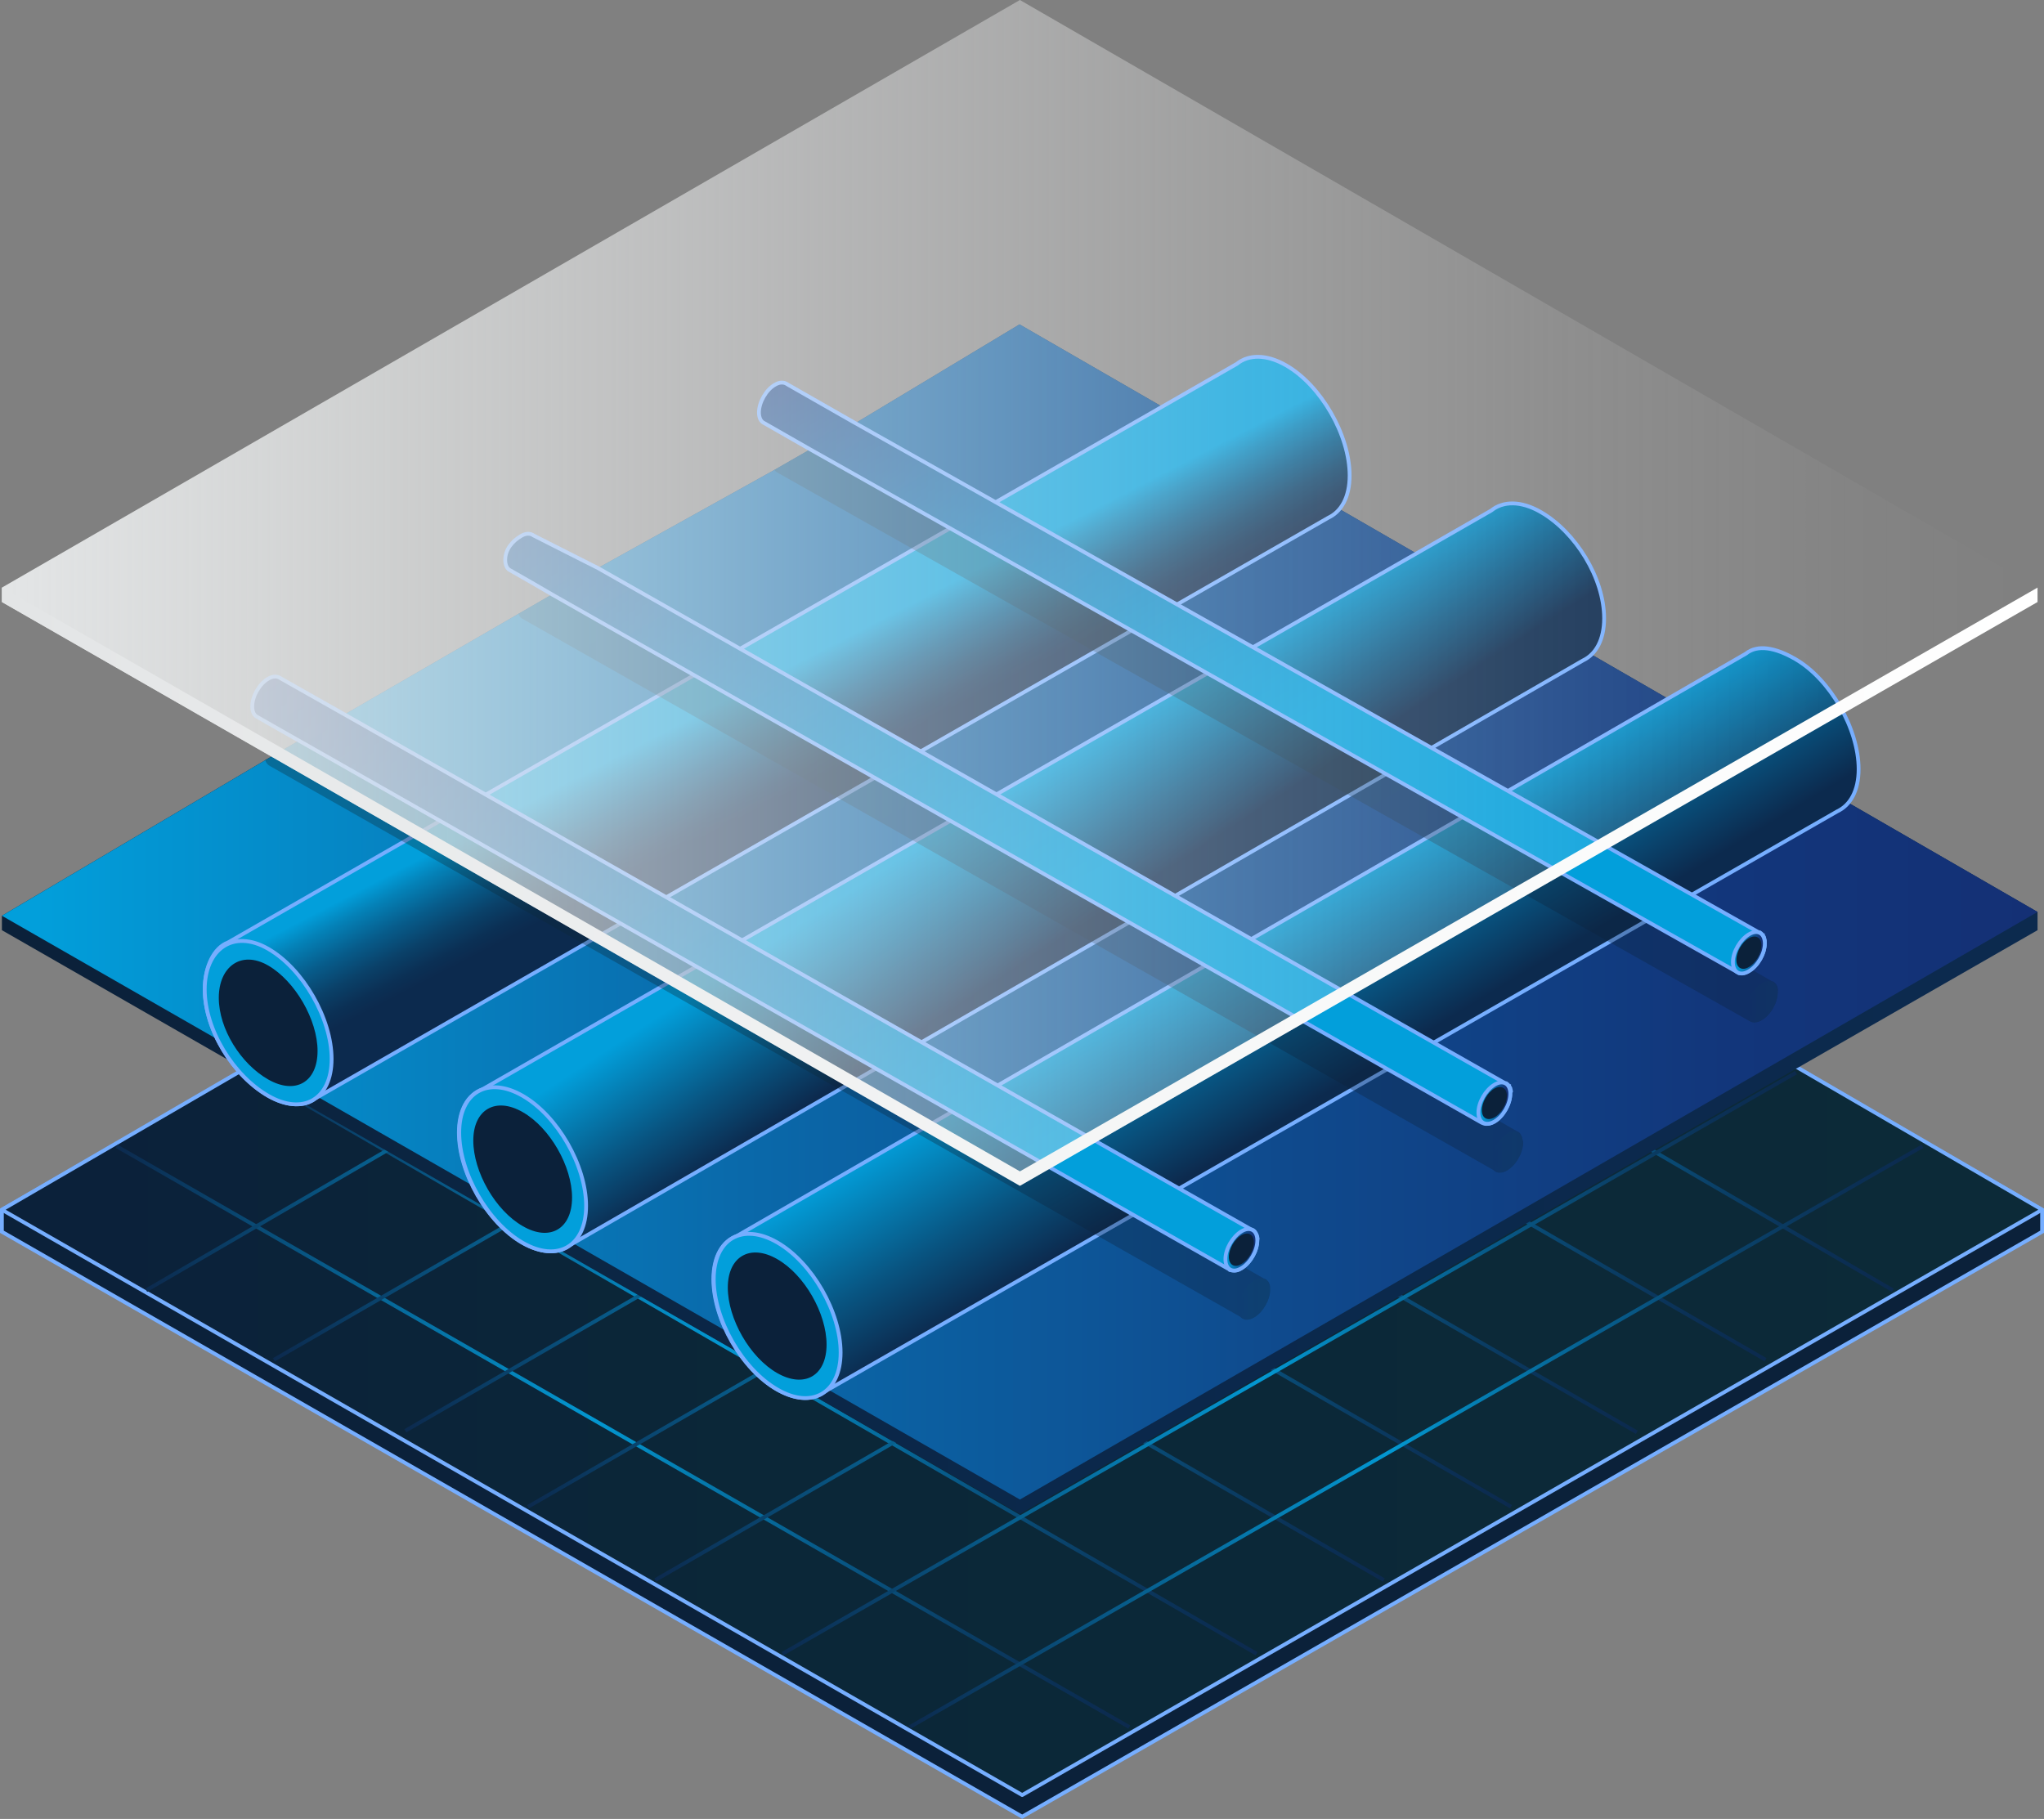
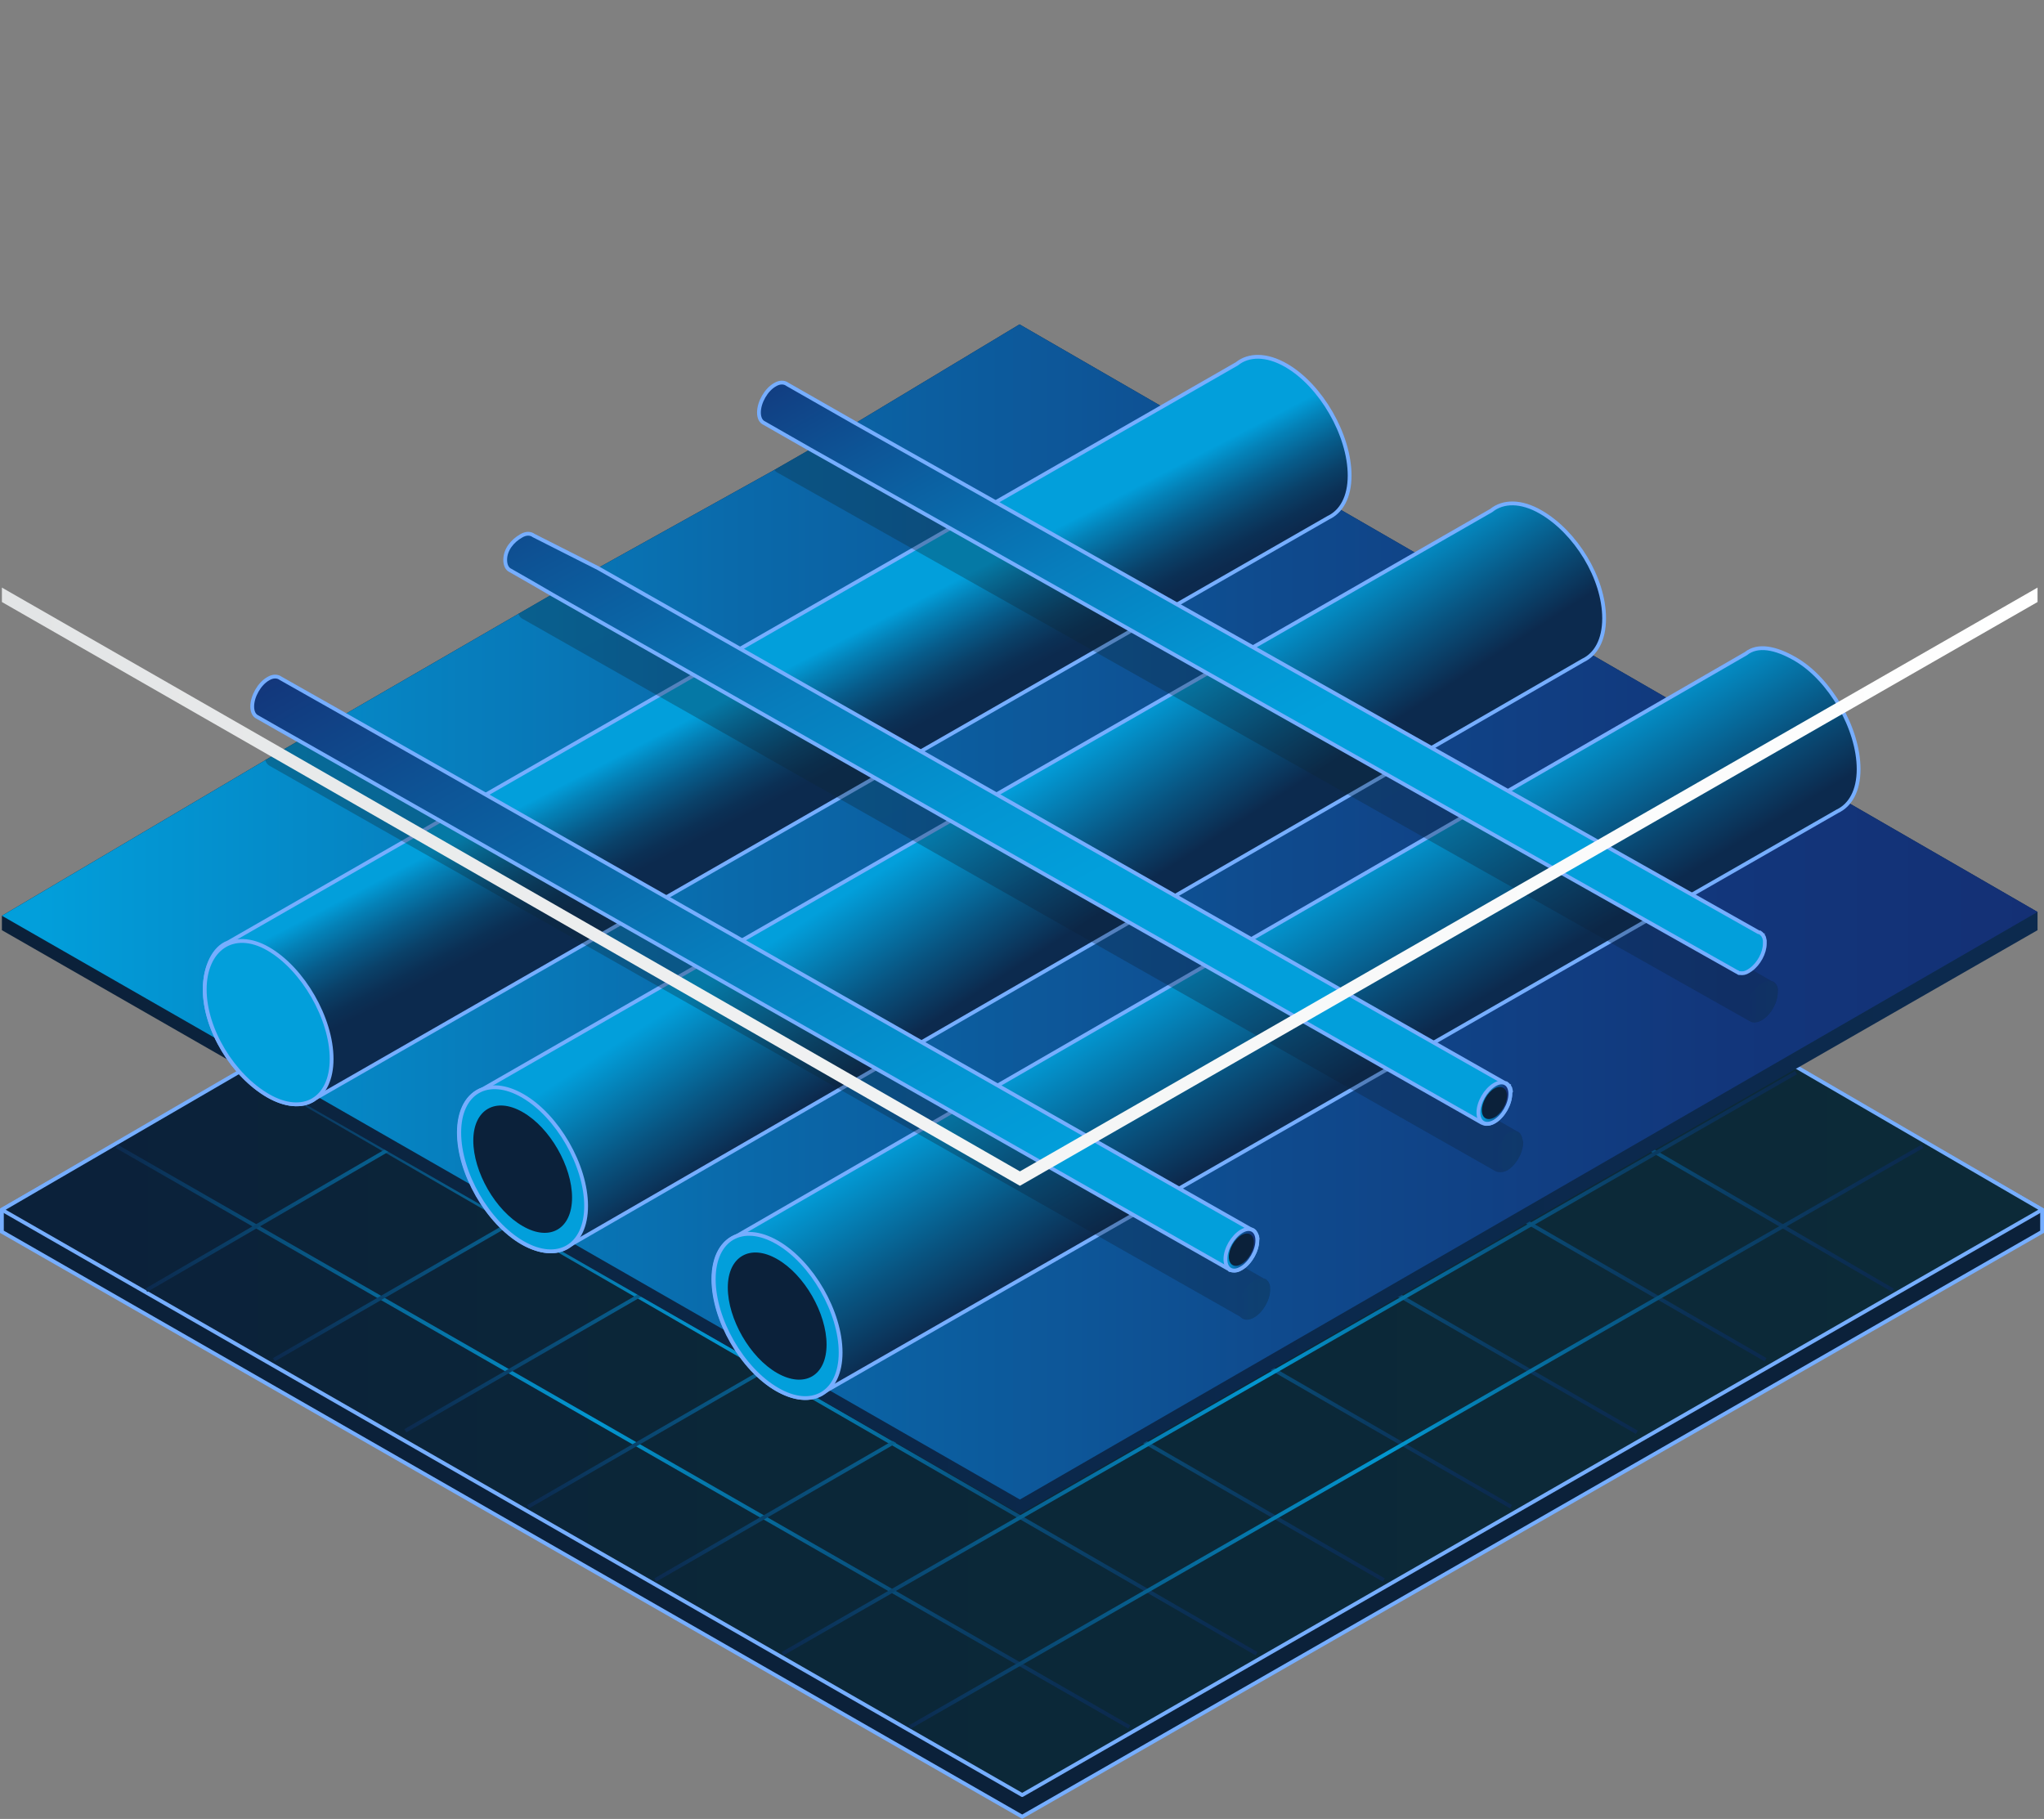
<svg xmlns="http://www.w3.org/2000/svg" version="1.1" id="uuid-5ffb4876-46ed-4501-b2c9-ece97ec29758" x="0px" y="0px" viewBox="0 0 538.1 478.9" style="enable-background:new 0 0 538.1 478.9;" xml:space="preserve">
  <rect x="0" y="0" width="538.1" height="478.9" fill="#808080" stroke="none" />
  <style type="text/css">
	.st0{fill:#0B213A;stroke:#76AEFF;stroke-miterlimit:10;}
	.st1{fill:url(#SVGID_1_);stroke:#76AEFF;stroke-linejoin:round;}
	.st2{fill:none;stroke:url(#SVGID_00000065760171282783870920000010683308372904385968_);stroke-miterlimit:10;}
	.st3{fill:none;stroke:url(#SVGID_00000048500649768630321890000014815683554499201177_);stroke-miterlimit:10;}
	.st4{fill:none;stroke:url(#SVGID_00000139294149879237769150000009174781928848873625_);stroke-miterlimit:10;}
	.st5{fill:none;stroke:url(#SVGID_00000178908826616150691960000013131799584182227331_);stroke-miterlimit:10;}
	.st6{fill:none;stroke:url(#SVGID_00000161610666875586015060000005156133567335132842_);stroke-miterlimit:10;}
	.st7{fill:none;stroke:url(#SVGID_00000168818046280704952230000001406583869193947788_);stroke-miterlimit:10;}
	.st8{fill:none;stroke:url(#SVGID_00000163053548529299422780000014800617440082703266_);stroke-miterlimit:10;}
	.st9{fill:none;stroke:url(#SVGID_00000029751732336199943090000014122747626239149988_);stroke-miterlimit:10;}
	.st10{fill:none;stroke:url(#SVGID_00000177482596879552774210000000951701409989118611_);stroke-miterlimit:10;}
	.st11{fill:none;stroke:url(#SVGID_00000115476580648196599230000008757787864445880972_);stroke-miterlimit:10;}
	.st12{fill:none;stroke:url(#SVGID_00000147198793838119201440000012313631314304140169_);stroke-miterlimit:10;}
	.st13{fill:none;stroke:url(#SVGID_00000110464542747183287890000016866411675107740580_);stroke-miterlimit:10;}
	.st14{fill:none;stroke:url(#SVGID_00000109719447969623532290000010965411825535191995_);stroke-miterlimit:10;}
	.st15{fill:none;stroke:url(#SVGID_00000007416393515966441550000003980365682463369407_);stroke-miterlimit:10;}
	.st16{fill:url(#SVGID_00000047018690353310975720000017394089851861195710_);}
	.st17{fill:url(#SVGID_00000020396814738460409410000013244073480013546895_);}
	.st18{fill:url(#SVGID_00000047060689706700067110000016785935317733014151_);stroke:#76AEFF;stroke-miterlimit:10;}
	.st19{fill:#029FDB;stroke:#76AEFF;stroke-miterlimit:10;}
	.st20{fill:#0B213A;}
	.st21{fill:url(#SVGID_00000109029419103951630980000012171331119877351808_);stroke:#76AEFF;stroke-miterlimit:10;}
	.st22{fill:url(#SVGID_00000045603674589015166020000011815705705553485494_);stroke:#76AEFF;stroke-miterlimit:10;}
	.st23{opacity:0.33;}
	.st24{fill:url(#SVGID_00000116215531724322610810000000956714122365042072_);}
	.st25{fill:url(#SVGID_00000118357274137900075600000000904501859267453062_);}
	.st26{fill:url(#SVGID_00000128465129944922194340000005514331640265996466_);}
	.st27{fill:url(#SVGID_00000158742915016819229050000017450883040522077865_);}
	.st28{fill:url(#SVGID_00000066484695858405599260000018121957482470998658_);}
	.st29{fill:url(#SVGID_00000134209722797870322240000012352727541833109406_);}
	.st30{fill:url(#SVGID_00000054957856887378843810000014767999518636185514_);}
	.st31{fill:url(#SVGID_00000031911675672588690500000002735923456054917291_);}
	.st32{fill:url(#SVGID_00000130616366891124728690000013621816505608016553_);}
	.st33{fill:url(#SVGID_00000062178966927316024150000015535073355073247147_);stroke:#76AEFF;stroke-miterlimit:10;}
	.st34{fill:url(#SVGID_00000081640301784102852210000004819210184003726232_);stroke:#76AEFF;stroke-miterlimit:10;}
	.st35{fill:url(#SVGID_00000094585071603410542100000005471516735174713000_);stroke:#76AEFF;stroke-miterlimit:10;}
	.st36{fill:url(#SVGID_00000090259948835280109760000008037757078594050233_);stroke:#76AEFF;stroke-miterlimit:10;}
	.st37{fill:url(#SVGID_00000134224593483591852030000010063261646160622232_);stroke:#76AEFF;stroke-miterlimit:10;}
	.st38{fill:url(#SVGID_00000039856758538174962870000016390202206817254804_);stroke:#76AEFF;stroke-miterlimit:10;}
	.st39{fill:url(#SVGID_00000141454510156118446390000014990529151360804279_);}
	.st40{fill:url(#SVGID_00000146484065336474654640000010114669148635866506_);}
</style>
  <g id="uuid-d2803886-77a8-43bd-838f-3d0665b3eae6">
    <polygon class="st0" points="537.6,318.5 269.1,164.4 0.5,318.5 0.5,324.3 269.1,478.3 537.6,324.3  " />
    <linearGradient id="SVGID_1_" gradientUnits="userSpaceOnUse" x1="0.5" y1="101.553" x2="537.649" y2="101.553" gradientTransform="matrix(1 0 0 -1 0 419.052)">
      <stop offset="4.444000e-02" style="stop-color:#0B213A" />
      <stop offset="0.368" style="stop-color:#0B2738" />
      <stop offset="1" style="stop-color:#0C2A38" />
    </linearGradient>
    <polygon class="st1" points="269.1,472.6 537.6,318.5 269.1,162.4 0.5,318.5  " />
  </g>
  <g id="uuid-6c1c183e-3443-4f5d-bf73-fbc47e60b7da">
    <linearGradient id="SVGID_00000121248522145795454900000018347236430423771298_" gradientUnits="userSpaceOnUse" x1="30.481" y1="40.839" x2="297.534" y2="40.839" gradientTransform="matrix(1 0 0 -1 0 419.052)">
      <stop offset="0" style="stop-color:#0C2A4E" />
      <stop offset="0.124" style="stop-color:#094771" />
      <stop offset="0.472" style="stop-color:#0397D1" />
      <stop offset="0.541" style="stop-color:#0483B8" />
      <stop offset="0.688" style="stop-color:#075C8B" />
      <stop offset="0.819" style="stop-color:#0A4169" />
      <stop offset="0.927" style="stop-color:#0B3055" />
      <stop offset="1" style="stop-color:#0C2A4E" />
    </linearGradient>
    <line style="fill:none;stroke:url(#SVGID_00000121248522145795454900000018347236430423771298_);stroke-miterlimit:10;" x1="30.7" y1="301.8" x2="297.3" y2="454.7" />
    <linearGradient id="SVGID_00000040552974585238251180000015260177112570306457_" gradientUnits="userSpaceOnUse" x1="63.972" y1="60.661" x2="331.086" y2="60.661" gradientTransform="matrix(1 0 0 -1 0 419.052)">
      <stop offset="0" style="stop-color:#0C2A4E" />
      <stop offset="0.124" style="stop-color:#094771" />
      <stop offset="0.472" style="stop-color:#0397D1" />
      <stop offset="0.541" style="stop-color:#0483B8" />
      <stop offset="0.688" style="stop-color:#075C8B" />
      <stop offset="0.819" style="stop-color:#0A4169" />
      <stop offset="0.927" style="stop-color:#0B3055" />
      <stop offset="1" style="stop-color:#0C2A4E" />
    </linearGradient>
    <line style="fill:none;stroke:url(#SVGID_00000040552974585238251180000015260177112570306457_);stroke-miterlimit:10;" x1="64.2" y1="281.4" x2="330.8" y2="435.4" />
    <linearGradient id="SVGID_00000067218150302524005560000018227407356508209050_" gradientUnits="userSpaceOnUse" x1="97.466" y1="79.998" x2="364.578" y2="79.998" gradientTransform="matrix(1 0 0 -1 0 419.052)">
      <stop offset="0" style="stop-color:#0C2A4E" />
      <stop offset="0.124" style="stop-color:#094771" />
      <stop offset="0.472" style="stop-color:#0397D1" />
      <stop offset="0.541" style="stop-color:#0483B8" />
      <stop offset="0.688" style="stop-color:#075C8B" />
      <stop offset="0.819" style="stop-color:#0A4169" />
      <stop offset="0.927" style="stop-color:#0B3055" />
      <stop offset="1" style="stop-color:#0C2A4E" />
    </linearGradient>
    <line style="fill:none;stroke:url(#SVGID_00000067218150302524005560000018227407356508209050_);stroke-miterlimit:10;" x1="97.7" y1="262.1" x2="364.3" y2="416" />
    <linearGradient id="SVGID_00000115515086808021275140000018166112540616612753_" gradientUnits="userSpaceOnUse" x1="130.959" y1="99.347" x2="398.026" y2="99.347" gradientTransform="matrix(1 0 0 -1 0 419.052)">
      <stop offset="0" style="stop-color:#0C2A4E" />
      <stop offset="0.124" style="stop-color:#094771" />
      <stop offset="0.472" style="stop-color:#0397D1" />
      <stop offset="0.541" style="stop-color:#0483B8" />
      <stop offset="0.688" style="stop-color:#075C8B" />
      <stop offset="0.819" style="stop-color:#0A4169" />
      <stop offset="0.927" style="stop-color:#0B3055" />
      <stop offset="1" style="stop-color:#0C2A4E" />
    </linearGradient>
    <line style="fill:none;stroke:url(#SVGID_00000115515086808021275140000018166112540616612753_);stroke-miterlimit:10;" x1="131.2" y1="242.8" x2="397.8" y2="396.7" />
    <linearGradient id="SVGID_00000152963576461471600010000017458546126664669071_" gradientUnits="userSpaceOnUse" x1="164.058" y1="118.675" x2="431.163" y2="118.675" gradientTransform="matrix(1 0 0 -1 0 419.052)">
      <stop offset="0" style="stop-color:#0C2A4E" />
      <stop offset="0.124" style="stop-color:#094771" />
      <stop offset="0.472" style="stop-color:#0397D1" />
      <stop offset="0.541" style="stop-color:#0483B8" />
      <stop offset="0.688" style="stop-color:#075C8B" />
      <stop offset="0.819" style="stop-color:#0A4169" />
      <stop offset="0.927" style="stop-color:#0B3055" />
      <stop offset="1" style="stop-color:#0C2A4E" />
    </linearGradient>
    <line style="fill:none;stroke:url(#SVGID_00000152963576461471600010000017458546126664669071_);stroke-miterlimit:10;" x1="164.3" y1="223.6" x2="430.9" y2="377.1" />
    <linearGradient id="SVGID_00000029005571713461524150000008652649037774496945_" gradientUnits="userSpaceOnUse" x1="197.945" y1="138.011" x2="465.055" y2="138.011" gradientTransform="matrix(1 0 0 -1 0 419.052)">
      <stop offset="0" style="stop-color:#0C2A4E" />
      <stop offset="0.124" style="stop-color:#094771" />
      <stop offset="0.472" style="stop-color:#0397D1" />
      <stop offset="0.541" style="stop-color:#0483B8" />
      <stop offset="0.688" style="stop-color:#075C8B" />
      <stop offset="0.819" style="stop-color:#0A4169" />
      <stop offset="0.927" style="stop-color:#0B3055" />
      <stop offset="1" style="stop-color:#0C2A4E" />
    </linearGradient>
    <line style="fill:none;stroke:url(#SVGID_00000029005571713461524150000008652649037774496945_);stroke-miterlimit:10;" x1="198.2" y1="204.1" x2="464.8" y2="358" />
    <linearGradient id="SVGID_00000117678809445291779090000009422209903197100981_" gradientUnits="userSpaceOnUse" x1="231.437" y1="156.848" x2="498.55" y2="156.848" gradientTransform="matrix(1 0 0 -1 0 419.052)">
      <stop offset="0" style="stop-color:#0C2A4E" />
      <stop offset="0.124" style="stop-color:#094771" />
      <stop offset="0.472" style="stop-color:#0397D1" />
      <stop offset="0.541" style="stop-color:#0483B8" />
      <stop offset="0.688" style="stop-color:#075C8B" />
      <stop offset="0.819" style="stop-color:#0A4169" />
      <stop offset="0.927" style="stop-color:#0B3055" />
      <stop offset="1" style="stop-color:#0C2A4E" />
    </linearGradient>
    <line style="fill:none;stroke:url(#SVGID_00000117678809445291779090000009422209903197100981_);stroke-miterlimit:10;" x1="231.7" y1="184.7" x2="498.3" y2="339.7" />
    <linearGradient id="SVGID_00000137821358427673992140000004857356612955256976_" gradientUnits="userSpaceOnUse" x1="38.255" y1="157.205" x2="306.79" y2="157.205" gradientTransform="matrix(1 0 0 -1 0 419.052)">
      <stop offset="0" style="stop-color:#0C2A4E" />
      <stop offset="0.124" style="stop-color:#094771" />
      <stop offset="0.472" style="stop-color:#0397D1" />
      <stop offset="0.541" style="stop-color:#0483B8" />
      <stop offset="0.688" style="stop-color:#075C8B" />
      <stop offset="0.819" style="stop-color:#0A4169" />
      <stop offset="0.927" style="stop-color:#0B3055" />
      <stop offset="1" style="stop-color:#0C2A4E" />
    </linearGradient>
    <line style="fill:none;stroke:url(#SVGID_00000137821358427673992140000004857356612955256976_);stroke-miterlimit:10;" x1="38.5" y1="339.7" x2="306.5" y2="184" />
    <linearGradient id="SVGID_00000048499896311457910610000013150489177015918519_" gradientUnits="userSpaceOnUse" x1="71.854" y1="138.374" x2="340.201" y2="138.374" gradientTransform="matrix(1 0 0 -1 0 419.052)">
      <stop offset="0" style="stop-color:#0C2A4E" />
      <stop offset="0.124" style="stop-color:#094771" />
      <stop offset="0.472" style="stop-color:#0397D1" />
      <stop offset="0.541" style="stop-color:#0483B8" />
      <stop offset="0.688" style="stop-color:#075C8B" />
      <stop offset="0.819" style="stop-color:#0A4169" />
      <stop offset="0.927" style="stop-color:#0B3055" />
      <stop offset="1" style="stop-color:#0C2A4E" />
    </linearGradient>
    <line style="fill:none;stroke:url(#SVGID_00000048499896311457910610000013150489177015918519_);stroke-miterlimit:10;" x1="72.1" y1="358" x2="340" y2="203.4" />
    <linearGradient id="SVGID_00000008832729703042748920000010674640177861628312_" gradientUnits="userSpaceOnUse" x1="106.476" y1="119.486" x2="374.12" y2="119.486" gradientTransform="matrix(1 0 0 -1 0 419.052)">
      <stop offset="0" style="stop-color:#0C2A4E" />
      <stop offset="0.124" style="stop-color:#094771" />
      <stop offset="0.472" style="stop-color:#0397D1" />
      <stop offset="0.541" style="stop-color:#0483B8" />
      <stop offset="0.688" style="stop-color:#075C8B" />
      <stop offset="0.819" style="stop-color:#0A4169" />
      <stop offset="0.927" style="stop-color:#0B3055" />
      <stop offset="1" style="stop-color:#0C2A4E" />
    </linearGradient>
    <line style="fill:none;stroke:url(#SVGID_00000008832729703042748920000010674640177861628312_);stroke-miterlimit:10;" x1="106.7" y1="376.7" x2="373.9" y2="222.4" />
    <linearGradient id="SVGID_00000150098344873196628290000004354708688209272710_" gradientUnits="userSpaceOnUse" x1="138.737" y1="99.669" x2="407.187" y2="99.669" gradientTransform="matrix(1 0 0 -1 0 419.052)">
      <stop offset="0" style="stop-color:#0C2A4E" />
      <stop offset="0.124" style="stop-color:#094771" />
      <stop offset="0.472" style="stop-color:#0397D1" />
      <stop offset="0.541" style="stop-color:#0483B8" />
      <stop offset="0.688" style="stop-color:#075C8B" />
      <stop offset="0.819" style="stop-color:#0A4169" />
      <stop offset="0.927" style="stop-color:#0B3055" />
      <stop offset="1" style="stop-color:#0C2A4E" />
    </linearGradient>
    <line style="fill:none;stroke:url(#SVGID_00000150098344873196628290000004354708688209272710_);stroke-miterlimit:10;" x1="139" y1="396.7" x2="406.9" y2="242" />
    <linearGradient id="SVGID_00000083087441995439632880000009576552262495937198_" gradientUnits="userSpaceOnUse" x1="172.271" y1="80.355" x2="440.643" y2="80.355" gradientTransform="matrix(1 0 0 -1 0 419.052)">
      <stop offset="0" style="stop-color:#0C2A4E" />
      <stop offset="0.124" style="stop-color:#094771" />
      <stop offset="0.472" style="stop-color:#0397D1" />
      <stop offset="0.541" style="stop-color:#0483B8" />
      <stop offset="0.688" style="stop-color:#075C8B" />
      <stop offset="0.819" style="stop-color:#0A4169" />
      <stop offset="0.927" style="stop-color:#0B3055" />
      <stop offset="1" style="stop-color:#0C2A4E" />
    </linearGradient>
    <line style="fill:none;stroke:url(#SVGID_00000083087441995439632880000009576552262495937198_);stroke-miterlimit:10;" x1="440.4" y1="261.3" x2="172.5" y2="416" />
    <linearGradient id="SVGID_00000026860157335574854210000003783391239172504731_" gradientUnits="userSpaceOnUse" x1="205.778" y1="60.126" x2="473.047" y2="60.126" gradientTransform="matrix(1 0 0 -1 0 419.052)">
      <stop offset="0" style="stop-color:#0C2A4E" />
      <stop offset="0.124" style="stop-color:#094771" />
      <stop offset="0.472" style="stop-color:#0397D1" />
      <stop offset="0.541" style="stop-color:#0483B8" />
      <stop offset="0.688" style="stop-color:#075C8B" />
      <stop offset="0.819" style="stop-color:#0A4169" />
      <stop offset="0.927" style="stop-color:#0B3055" />
      <stop offset="1" style="stop-color:#0C2A4E" />
    </linearGradient>
    <line style="fill:none;stroke:url(#SVGID_00000026860157335574854210000003783391239172504731_);stroke-miterlimit:10;" x1="206" y1="435.4" x2="472.8" y2="282.4" />
    <linearGradient id="SVGID_00000040561480054928180580000000416868697528362638_" gradientUnits="userSpaceOnUse" x1="239.22" y1="40.775" x2="506.34" y2="40.775" gradientTransform="matrix(1 0 0 -1 0 419.052)">
      <stop offset="0" style="stop-color:#0C2A4E" />
      <stop offset="0.124" style="stop-color:#094771" />
      <stop offset="0.472" style="stop-color:#0397D1" />
      <stop offset="0.541" style="stop-color:#0483B8" />
      <stop offset="0.688" style="stop-color:#075C8B" />
      <stop offset="0.819" style="stop-color:#0A4169" />
      <stop offset="0.927" style="stop-color:#0B3055" />
      <stop offset="1" style="stop-color:#0C2A4E" />
    </linearGradient>
    <line style="fill:none;stroke:url(#SVGID_00000040561480054928180580000000416868697528362638_);stroke-miterlimit:10;" x1="506.1" y1="301.8" x2="239.5" y2="454.7" />
  </g>
  <g id="uuid-70353a38-2c6a-4342-8c2a-b183bf22be54">
    <linearGradient id="SVGID_00000089568730869171407570000003445551903626288538_" gradientUnits="userSpaceOnUse" x1="0.495" y1="177.031" x2="536.406" y2="177.031" gradientTransform="matrix(1 0 0 -1 0 419.052)">
      <stop offset="4.444000e-02" style="stop-color:#0B213A" />
      <stop offset="0.214" style="stop-color:#0B2542" />
      <stop offset="0.515" style="stop-color:#0B284B" />
      <stop offset="1" style="stop-color:#0C2A4E" />
    </linearGradient>
    <polygon style="fill:url(#SVGID_00000089568730869171407570000003445551903626288538_);" points="536.4,240.1 536.4,244.9    268.5,398.6 0.5,244.9 0.5,241.1 69.9,200.1 78.7,195 81,193.6 81,193.6 90.7,188.1 90.7,188.1 136.5,161.6 145.5,156.4    145.5,156.4 147.8,155.1 157.5,149.5 203.9,123.7 203.9,123.7 213.3,118.3 213.3,118.3 215.6,117 225.2,111.4 225.2,111.4    268.4,85.4  " />
    <linearGradient id="SVGID_00000052790956593351762630000013366174962291220614_" gradientUnits="userSpaceOnUse" x1="0.495" y1="178.911" x2="536.406" y2="178.911" gradientTransform="matrix(1 0 0 -1 0 419.052)">
      <stop offset="1.581000e-02" style="stop-color:#029FDB" />
      <stop offset="7.338000e-02" style="stop-color:#0395D2" />
      <stop offset="0.365" style="stop-color:#0A69AA" />
      <stop offset="0.628" style="stop-color:#0F4A8D" />
      <stop offset="0.848" style="stop-color:#12367B" />
      <stop offset="1" style="stop-color:#143075" />
    </linearGradient>
    <polygon style="fill:url(#SVGID_00000052790956593351762630000013366174962291220614_);" points="536.4,240.1 268.5,394.8    0.5,241.1 69.9,200.1 78.7,195 81,193.6 81,193.6 90.7,188.1 90.7,188.1 136.5,161.6 145.5,156.4 145.5,156.4 147.8,155.1    157.5,149.5 203.9,123.7 203.9,123.7 213.3,118.3 213.3,118.3 215.6,117 225.2,111.4 225.2,111.4 268.4,85.4  " />
  </g>
  <g id="uuid-4f5fdf8d-e926-443f-8fd3-aa387a837765">
    <linearGradient id="SVGID_00000161610664855242890440000006470023573821326468_" gradientUnits="userSpaceOnUse" x1="196.549" y1="241.98" x2="211.855" y2="212.505" gradientTransform="matrix(1 0 0 -1 0 419.052)">
      <stop offset="0.117" style="stop-color:#029FDB" />
      <stop offset="0.27" style="stop-color:#0482B8" />
      <stop offset="0.504" style="stop-color:#075C8B" />
      <stop offset="0.712" style="stop-color:#0A4169" />
      <stop offset="0.885" style="stop-color:#0B3055" />
      <stop offset="1" style="stop-color:#0C2A4E" />
    </linearGradient>
    <path style="fill:url(#SVGID_00000161610664855242890440000006470023573821326468_);stroke:#76AEFF;stroke-miterlimit:10;" d="   M349.7,136.3c3.4-1.6,5.6-5.4,5.6-11.1c0-10.6-7.5-23.7-16.7-29c-5.2-3-9.9-2.9-13-0.4L60.1,248.1c-3.8,1.4-6.2,6.4-6.2,12.4   c0,10.6,7.5,22.7,16.7,28c4.1,2.3,7.8,2.8,10.7,1.7l0,0l0.4-0.2c0.5-0.2,0.9-0.5,1.3-0.8L349.7,136.3z" />
    <path class="st19" d="M70.6,288.5c-9.2-5.3-16.7-17.4-16.7-28s7.5-16,16.7-10.7c9.2,5.3,16.7,18.4,16.7,29S79.8,293.8,70.6,288.5z" />
-     <path class="st20" d="M70.6,284.2c-7.2-4.1-13-13.3-13-21.5s5.9-12.6,13-8.5s13,14.3,13,22.5S77.8,288.3,70.6,284.2z" />
  </g>
  <g id="uuid-61eeb783-02d5-4b8a-bf8d-bea5ed115c39">
    <linearGradient id="SVGID_00000054250829062959146810000005818147225389632178_" gradientUnits="userSpaceOnUse" x1="259.124" y1="207.429" x2="292.907" y2="155.578" gradientTransform="matrix(1 0 0 -1 0 419.052)">
      <stop offset="0" style="stop-color:#029FDB" />
      <stop offset="0.401" style="stop-color:#085582" />
      <stop offset="0.658" style="stop-color:#0C2A4E" />
    </linearGradient>
    <path style="fill:url(#SVGID_00000054250829062959146810000005818147225389632178_);stroke:#76AEFF;stroke-miterlimit:10;" d="   M416.7,173.9c3.4-1.6,5.6-5.4,5.6-11.1c0-10.6-7.5-22.7-16.7-28c-5.2-3-9.9-2.9-13-0.4L127,286.8c-3.8,1.4-6.2,5.4-6.2,11.4   c0,10.6,7.5,23.7,16.7,29c4.1,2.3,7.8,2.8,10.7,1.7l0,0l0.4-0.2c0.5-0.2,0.9-0.5,1.3-0.8L416.7,173.9z" />
    <path class="st19" d="M137.6,327.2c-9.2-5.3-16.7-18.4-16.7-29s7.5-15,16.7-9.7s16.7,18.4,16.7,29S146.8,332.5,137.6,327.2z" />
    <path class="st20" d="M137.6,322.8c-7.2-4.1-13-14.3-13-22.5s5.9-11.6,13-7.5c7.2,4.1,13,14.3,13,22.5S144.8,327,137.6,322.8z" />
  </g>
  <g id="uuid-528f182a-3887-43cf-8197-7d065bc55893">
    <linearGradient id="SVGID_00000143597452922994522320000017623057837408124343_" gradientUnits="userSpaceOnUse" x1="323.209" y1="174.724" x2="360.351" y2="113.549" gradientTransform="matrix(1 0 0 -1 0 419.052)">
      <stop offset="1.581000e-02" style="stop-color:#029FDB" />
      <stop offset="0.437" style="stop-color:#085582" />
      <stop offset="0.707" style="stop-color:#0C2A4E" />
    </linearGradient>
    <path style="fill:url(#SVGID_00000143597452922994522320000017623057837408124343_);stroke:#76AEFF;stroke-miterlimit:10;" d="   M483.7,213.6c3.4-1.6,5.6-5.4,5.6-11.1c0-10.6-7.5-23.7-16.7-29c-5.2-3-9.9-3.9-13-1.4L194,325.4c-3.8,1.4-6.2,5.4-6.2,11.4   c0,10.6,7.5,23.7,16.7,29c4.1,2.3,7.8,2.8,10.7,1.7l0,0l0.4-0.2c0.5-0.2,0.9-0.5,1.3-0.8L483.7,213.6L483.7,213.6z" />
    <path class="st19" d="M204.6,365.8c-9.2-5.3-16.7-18.4-16.7-29s7.5-15,16.7-9.7s16.7,18.4,16.7,29S213.8,371.2,204.6,365.8z" />
    <path class="st20" d="M204.6,361.5c-7.2-4.1-13-14.3-13-22.5s5.9-11.6,13-7.5c7.2,4.1,13,14.3,13,22.5S211.8,365.6,204.6,361.5z" />
  </g>
  <g class="st23">
    <g id="uuid-151e8e7a-8aa7-4039-98f2-a723ef78e6cc">
      <linearGradient id="SVGID_00000076569149114338426460000000192452568748828064_" gradientUnits="userSpaceOnUse" x1="245.317" y1="73.832" x2="132.21" y2="272.507" gradientTransform="matrix(1 0 0 -1 0 419.052)">
        <stop offset="4.444000e-02" style="stop-color:#0B213A" />
        <stop offset="0.368" style="stop-color:#0B2738" />
        <stop offset="1" style="stop-color:#0C2A38" />
      </linearGradient>
      <path style="fill:url(#SVGID_00000076569149114338426460000000192452568748828064_);" d="M334.4,339.5c0,2.7-1.9,6-4.2,7.3    c-0.5,0.3-1,0.5-1.4,0.5c-0.3,0-0.6,0-0.9,0c-0.1,0-0.1,0-0.2-0.1c-0.1,0-0.1,0-0.2-0.1v0l-0.1,0l0,0c-0.1,0-0.1-0.1-0.2-0.1    c-0.1,0-0.1-0.1-0.2-0.1c0,0-0.1,0-0.1,0L71.1,201.7c-0.6-0.3-1-0.8-1.3-1.6l8.8-5.1l-5.3-3c0.2-0.1,0.4-0.3,0.6-0.4    c1.3-0.8,2.5-0.7,3.3-0.1l3.8,2.2v0l241.6,137.2l0.9,0.5l2.9,1.6l0.9,0.5l5.4,3.1c0,0,0,0,0,0c0.1,0,0.2,0.1,0.3,0.1    c0,0,0,0,0.1,0c0.1,0.1,0.2,0.1,0.3,0.2c0,0,0,0,0,0c0.1,0.1,0.2,0.2,0.3,0.3c0.1,0.1,0.1,0.2,0.2,0.2c0,0.1,0.1,0.1,0.1,0.2    c0,0.1,0.1,0.2,0.1,0.2c0,0,0,0.1,0.1,0.2c0,0.1,0.1,0.2,0.1,0.3c0,0,0,0.1,0,0.1c0,0.1,0.1,0.3,0.1,0.4    C334.3,339.2,334.4,339.3,334.4,339.5z" />
      <linearGradient id="SVGID_00000018954336167337848300000017147064623323017898_" gradientUnits="userSpaceOnUse" x1="325.898" y1="77.082" x2="334.358" y2="77.082" gradientTransform="matrix(1 0 0 -1 0 419.052)">
        <stop offset="4.444000e-02" style="stop-color:#0B213A" />
        <stop offset="0.368" style="stop-color:#0B2738" />
        <stop offset="1" style="stop-color:#0C2A38" />
      </linearGradient>
      <path style="fill:url(#SVGID_00000018954336167337848300000017147064623323017898_);" d="M330.1,346.9c2.3-1.3,4.2-4.6,4.2-7.3    s-1.9-3.8-4.2-2.4s-4.2,4.6-4.2,7.3S327.8,348.2,330.1,346.9z" />
      <linearGradient id="SVGID_00000045607720309148660350000003867694062458873787_" gradientUnits="userSpaceOnUse" x1="326.845" y1="77.082" x2="333.411" y2="77.082" gradientTransform="matrix(1 0 0 -1 0 419.052)">
        <stop offset="4.444000e-02" style="stop-color:#0B213A" />
        <stop offset="0.368" style="stop-color:#0B2738" />
        <stop offset="1" style="stop-color:#0C2A38" />
      </linearGradient>
      <path style="fill:url(#SVGID_00000045607720309148660350000003867694062458873787_);" d="M330.1,345.8c1.8-1,3.3-3.6,3.3-5.7    s-1.5-2.9-3.3-1.9s-3.3,3.6-3.3,5.7S328.3,346.8,330.1,345.8L330.1,345.8z" />
    </g>
    <g id="uuid-3128e2eb-9835-433d-aabc-94d05fdbfb1e">
      <linearGradient id="SVGID_00000142863449391691708030000010286538591255915165_" gradientUnits="userSpaceOnUse" x1="280.683" y1="166.466" x2="187.618" y2="336.976" gradientTransform="matrix(1 0 0 -1 0 419.052)">
        <stop offset="4.444000e-02" style="stop-color:#0B213A" />
        <stop offset="0.368" style="stop-color:#0B2738" />
        <stop offset="1" style="stop-color:#0C2A38" />
      </linearGradient>
      <path style="fill:url(#SVGID_00000142863449391691708030000010286538591255915165_);" d="M401,300.8c0,2-1.1,4.4-2.6,6    c-0.5,0.5-1.1,1-1.6,1.3c-0.8,0.5-1.5,0.6-2.2,0.5c-0.1,0-0.1,0-0.2,0c-0.1,0-0.2-0.1-0.3-0.1h0l-0.1,0l0,0c0,0-0.1,0-0.2-0.1    c-0.1,0-0.1-0.1-0.2-0.1L137.7,163c-0.5-0.2-1-0.7-1.2-1.4l9-5.2l-5.5-3.2c0.2-0.1,0.4-0.3,0.6-0.4c1.3-0.8,2.5-0.7,3.3-0.1l4,2.3    l241.3,137.1l0.9,0.5l2.9,1.6l0.9,0.5l5.4,3.1c0.1,0,0.1,0.1,0.2,0.1c0.1,0,0.1,0,0.2,0.1c0.1,0,0.1,0.1,0.2,0.1    c0,0,0.1,0.1,0.1,0.1c0.1,0.1,0.2,0.2,0.3,0.4c0.1,0.1,0.1,0.1,0.1,0.2s0.1,0.2,0.1,0.2c0,0.1,0,0.1,0.1,0.2c0,0.1,0,0.1,0.1,0.2    c0,0.1,0,0.1,0,0.2c0,0.1,0.1,0.3,0.1,0.4C400.9,300.5,401,300.7,401,300.8z" />
      <linearGradient id="SVGID_00000063627934987390084470000000377842764963550115_" gradientUnits="userSpaceOnUse" x1="392.493" y1="115.766" x2="400.952" y2="115.766" gradientTransform="matrix(1 0 0 -1 0 419.052)">
        <stop offset="4.444000e-02" style="stop-color:#0B213A" />
        <stop offset="0.368" style="stop-color:#0B2738" />
        <stop offset="1" style="stop-color:#0C2A38" />
      </linearGradient>
-       <path style="fill:url(#SVGID_00000063627934987390084470000000377842764963550115_);" d="M396.7,308.2c2.3-1.3,4.2-4.6,4.2-7.3    s-1.9-3.8-4.2-2.4s-4.2,4.6-4.2,7.3S394.4,309.5,396.7,308.2z" />
+       <path style="fill:url(#SVGID_00000063627934987390084470000000377842764963550115_);" d="M396.7,308.2c2.3-1.3,4.2-4.6,4.2-7.3    s-1.9-3.8-4.2-2.4S394.4,309.5,396.7,308.2z" />
      <linearGradient id="SVGID_00000113324321582630337370000015455317314949326218_" gradientUnits="userSpaceOnUse" x1="393.439" y1="115.766" x2="400.005" y2="115.766" gradientTransform="matrix(1 0 0 -1 0 419.052)">
        <stop offset="4.444000e-02" style="stop-color:#0B213A" />
        <stop offset="0.368" style="stop-color:#0B2738" />
        <stop offset="1" style="stop-color:#0C2A38" />
      </linearGradient>
      <path style="fill:url(#SVGID_00000113324321582630337370000015455317314949326218_);" d="M396.7,307.1c1.8-1,3.3-3.6,3.3-5.7    s-1.5-2.9-3.3-1.9s-3.3,3.6-3.3,5.7S394.9,308.1,396.7,307.1L396.7,307.1z" />
    </g>
    <g id="uuid-a14e4643-b4d0-4841-957f-7097368dd5a3">
      <linearGradient id="SVGID_00000024704908267671834990000014663641110700930235_" gradientUnits="userSpaceOnUse" x1="385.361" y1="139.111" x2="264.387" y2="354.498" gradientTransform="matrix(1 0 0 -1 0 419.052)">
        <stop offset="4.444000e-02" style="stop-color:#0B213A" />
        <stop offset="0.368" style="stop-color:#0B2738" />
        <stop offset="1" style="stop-color:#0C2A38" />
      </linearGradient>
      <path style="fill:url(#SVGID_00000024704908267671834990000014663641110700930235_);" d="M468,261.3c0,2-1.1,4.4-2.6,6    c-0.5,0.5-1.1,1-1.6,1.3c-0.2,0.1-0.3,0.2-0.5,0.2c-0.2,0.1-0.3,0.1-0.5,0.2c-0.3,0.1-0.6,0.1-0.9,0.1h0c-0.1,0-0.3,0-0.4,0    c-0.1,0-0.2,0-0.3-0.1c0,0-0.1,0-0.1,0l0,0l-0.1,0l0,0c-0.1,0-0.1-0.1-0.2-0.1c-0.1,0-0.1-0.1-0.2-0.1c0,0-0.1,0-0.1,0    L204.8,124.5c-0.4-0.2-0.7-0.4-0.9-0.8l9.4-5.4v0l-6.3-3.6c0.2-0.1,0.4-0.3,0.6-0.4c1.3-0.8,2.5-0.7,3.3-0.1l4.8,2.7l240.6,135.7    l0.9,0.5l2.9,1.6l0.9,0.5l5.4,3.1c0,0,0,0,0,0c0.1,0,0.2,0.1,0.3,0.1c0,0,0,0,0.1,0c0.1,0.1,0.2,0.1,0.3,0.2c0,0,0,0,0,0    c0.1,0.1,0.2,0.2,0.3,0.3c0.1,0.1,0.1,0.2,0.2,0.2c0,0.1,0.1,0.1,0.1,0.2c0,0.1,0.1,0.2,0.1,0.2c0,0,0,0.1,0.1,0.2    c0,0.1,0.1,0.2,0.1,0.3c0,0,0,0.1,0,0.1c0,0.1,0.1,0.3,0.1,0.4C468,260.9,468,261.1,468,261.3z" />
      <linearGradient id="SVGID_00000178179566337090867030000010167270973188553904_" gradientUnits="userSpaceOnUse" x1="459.524" y1="155.3" x2="467.983" y2="155.3" gradientTransform="matrix(1 0 0 -1 0 419.052)">
        <stop offset="4.444000e-02" style="stop-color:#0B213A" />
        <stop offset="0.368" style="stop-color:#0B2738" />
        <stop offset="1" style="stop-color:#0C2A38" />
      </linearGradient>
      <path style="fill:url(#SVGID_00000178179566337090867030000010167270973188553904_);" d="M463.8,268.6c2.3-1.3,4.2-4.6,4.2-7.3    s-1.9-3.8-4.2-2.4s-4.2,4.6-4.2,7.3S461.4,270,463.8,268.6z" />
      <linearGradient id="SVGID_00000087370880644332289990000009077474303256686740_" gradientUnits="userSpaceOnUse" x1="460.47" y1="155.3" x2="467.037" y2="155.3" gradientTransform="matrix(1 0 0 -1 0 419.052)">
        <stop offset="4.444000e-02" style="stop-color:#0B213A" />
        <stop offset="0.368" style="stop-color:#0B2738" />
        <stop offset="1" style="stop-color:#0C2A38" />
      </linearGradient>
      <path style="fill:url(#SVGID_00000087370880644332289990000009077474303256686740_);" d="M463.8,267.5c1.8-1,3.3-3.6,3.3-5.7    s-1.5-2.9-3.3-1.9s-3.3,3.6-3.3,5.7S461.9,268.6,463.8,267.5L463.8,267.5z" />
    </g>
  </g>
  <g id="uuid-c1625496-d808-4d07-93d7-39f60092beab">
    <linearGradient id="SVGID_00000017517633374619066460000008637533082499921065_" gradientUnits="userSpaceOnUse" x1="241.986" y1="86.742" x2="128.88" y2="285.416" gradientTransform="matrix(1 0 0 -1 0 419.052)">
      <stop offset="1.581000e-02" style="stop-color:#029FDB" />
      <stop offset="0.17" style="stop-color:#0395D2" />
      <stop offset="0.423" style="stop-color:#077DBC" />
      <stop offset="0.74" style="stop-color:#0D5597" />
      <stop offset="1" style="stop-color:#143075" />
    </linearGradient>
    <path style="fill:url(#SVGID_00000017517633374619066460000008637533082499921065_);stroke:#76AEFF;stroke-miterlimit:10;" d="   M331,326.6c0,2.5-1.6,5.4-3.7,7c-0.2,0.1-0.4,0.3-0.6,0.4c-0.8,0.5-1.5,0.6-2.2,0.5c-0.1,0-0.1,0-0.2,0c-0.1,0-0.2-0.1-0.3-0.1l0,0   l-0.1,0l0,0c0,0-0.1,0-0.1,0c0,0-0.1,0-0.1-0.1c0,0-0.1,0-0.1-0.1L78.7,195l-5.3-3l-5.6-3.2c-0.9-0.4-1.4-1.4-1.4-2.8   c0-2.7,1.9-6,4.2-7.3c1.3-0.8,2.5-0.7,3.3-0.1l16.8,9.5h0l238.7,135.6c0,0,0,0,0.1,0c0.1,0,0.2,0.1,0.3,0.2c0,0,0,0,0.1,0   c0.1,0.1,0.2,0.1,0.3,0.2c0,0,0,0,0,0c0.1,0.1,0.2,0.2,0.2,0.3c0.2,0.2,0.3,0.4,0.4,0.7c0,0,0,0.1,0.1,0.2c0,0.1,0.1,0.2,0.1,0.3   c0,0,0,0.1,0,0.1c0,0.1,0.1,0.3,0.1,0.4C331,326.2,331,326.4,331,326.6z" />
    <linearGradient id="SVGID_00000173875368705802708290000005151289797311540666_" gradientUnits="userSpaceOnUse" x1="322.561" y1="89.995" x2="331.021" y2="89.995" gradientTransform="matrix(1 0 0 -1 0 419.052)">
      <stop offset="1.581000e-02" style="stop-color:#029FDB" />
      <stop offset="7.338000e-02" style="stop-color:#0395D2" />
      <stop offset="0.365" style="stop-color:#0A69AA" />
      <stop offset="0.628" style="stop-color:#0F4A8D" />
      <stop offset="0.848" style="stop-color:#12367B" />
      <stop offset="1" style="stop-color:#143075" />
    </linearGradient>
    <path style="fill:url(#SVGID_00000173875368705802708290000005151289797311540666_);stroke:#76AEFF;stroke-miterlimit:10;" d="   M326.8,333.9c2.3-1.3,4.2-4.6,4.2-7.3s-1.9-3.8-4.2-2.4s-4.2,4.6-4.2,7.3S324.5,335.3,326.8,333.9z" />
    <path class="st20" d="M326.8,332.8c1.8-1,3.3-3.6,3.3-5.7s-1.5-2.9-3.3-1.9c-1.8,1-3.3,3.6-3.3,5.7S325,333.9,326.8,332.8z" />
  </g>
  <g id="uuid-57828a1c-47fd-4fea-b095-351e88cbd42e">
    <linearGradient id="SVGID_00000142162282813216073510000007034814683918418331_" gradientUnits="userSpaceOnUse" x1="277.512" y1="179.068" x2="184.759" y2="349.006" gradientTransform="matrix(1 0 0 -1 0 419.052)">
      <stop offset="1.581000e-02" style="stop-color:#029FDB" />
      <stop offset="0.17" style="stop-color:#0395D2" />
      <stop offset="0.423" style="stop-color:#077DBC" />
      <stop offset="0.74" style="stop-color:#0D5597" />
      <stop offset="1" style="stop-color:#143075" />
    </linearGradient>
    <path style="fill:url(#SVGID_00000142162282813216073510000007034814683918418331_);stroke:#76AEFF;stroke-miterlimit:10;" d="   M397.6,287.9c0,2.5-1.6,5.4-3.6,7c-0.2,0.1-0.4,0.3-0.6,0.4c-0.7,0.4-1.3,0.6-1.9,0.6c-0.2,0-0.3,0-0.4,0c-0.1,0-0.2,0-0.3-0.1   c0,0-0.1,0-0.1,0v0l-0.1,0l0,0c-0.1,0-0.1-0.1-0.2-0.1c-0.1,0-0.1-0.1-0.2-0.1c0,0-0.1,0-0.1,0l-244.6-139h0l-5.5-3.2l-5.6-3.2   c-0.9-0.4-1.4-1.4-1.4-2.8c0-2.7,1.9-5,4.2-6.3c1.3-0.8,2.5-0.7,3.3-0.1l17,8.6l238.6,135.5c0,0,0,0,0,0c0.1,0,0.2,0.1,0.3,0.1   c0,0,0,0,0.1,0c0.1,0.1,0.2,0.1,0.3,0.2c0,0,0,0,0,0c0.1,0.1,0.2,0.2,0.3,0.3c0.1,0.1,0.1,0.2,0.2,0.2c0,0.1,0.1,0.1,0.1,0.2   c0,0.1,0.1,0.2,0.1,0.2c0,0,0,0.1,0.1,0.2c0,0.1,0.1,0.2,0.1,0.3c0,0,0,0.1,0,0.1c0,0.1,0.1,0.3,0.1,0.4   C397.6,287.6,397.6,287.7,397.6,287.9z" />
    <linearGradient id="SVGID_00000176015062609696977380000015733305789883298721_" gradientUnits="userSpaceOnUse" x1="389.156" y1="128.679" x2="397.615" y2="128.679" gradientTransform="matrix(1 0 0 -1 0 419.052)">
      <stop offset="1.581000e-02" style="stop-color:#029FDB" />
      <stop offset="0.15" style="stop-color:#0395D2" />
      <stop offset="0.371" style="stop-color:#077DBC" />
      <stop offset="0.647" style="stop-color:#0D5597" />
      <stop offset="0.874" style="stop-color:#143075" />
    </linearGradient>
    <path style="fill:url(#SVGID_00000176015062609696977380000015733305789883298721_);stroke:#76AEFF;stroke-miterlimit:10;" d="   M393.4,295.3c2.3-1.3,4.2-4.6,4.2-7.3s-1.9-3.8-4.2-2.4s-4.2,4.6-4.2,7.3S391.1,296.6,393.4,295.3z" />
    <path class="st20" d="M393.4,294.2c1.8-1,3.3-3.6,3.3-5.7s-1.5-2.9-3.3-1.9s-3.3,3.6-3.3,5.7S391.6,295.2,393.4,294.2L393.4,294.2z   " />
  </g>
  <g id="uuid-8b0ed8e2-4d23-4cdd-bbd4-b9cb7a8d49c8">
    <linearGradient id="SVGID_00000048474006772110934350000010096325501353943937_" gradientUnits="userSpaceOnUse" x1="382.008" y1="152.024" x2="261.039" y2="367.403" gradientTransform="matrix(1 0 0 -1 0 419.052)">
      <stop offset="0.35" style="stop-color:#029FDB" />
      <stop offset="0.452" style="stop-color:#0395D2" />
      <stop offset="0.619" style="stop-color:#077DBC" />
      <stop offset="0.829" style="stop-color:#0D5597" />
      <stop offset="1" style="stop-color:#143075" />
    </linearGradient>
    <path style="fill:url(#SVGID_00000048474006772110934350000010096325501353943937_);stroke:#76AEFF;stroke-miterlimit:10;" d="   M464.6,248.4c0,2.5-1.6,5.4-3.7,6.9c-0.2,0.1-0.4,0.3-0.6,0.4c-0.8,0.5-1.5,0.6-2.2,0.5c-0.1,0-0.1,0-0.2,0c-0.1,0-0.2,0-0.3-0.1v0   l-0.1-0.1c-0.1,0-0.1-0.1-0.2-0.1c-0.1,0-0.1-0.1-0.2-0.1c0,0,0,0,0,0l-244-137.6v0l-6.3-3.6l-5.6-3.2c-0.9-0.4-1.4-1.4-1.4-2.8   c0-2.7,1.9-6,4.2-7.3c1.3-0.8,2.5-0.7,3.3-0.1l17.7,10.1h0l237.9,134.1c0,0,0,0,0,0c0.1,0,0.2,0.1,0.3,0.1c0,0,0,0,0.1,0   c0.1,0.1,0.2,0.1,0.3,0.2c0,0,0,0,0,0c0.1,0.1,0.2,0.2,0.3,0.3c0.1,0.1,0.1,0.2,0.2,0.2c0,0.1,0.1,0.1,0.1,0.2   c0,0.1,0.1,0.2,0.1,0.2c0,0,0,0.1,0.1,0.2c0,0.1,0.1,0.2,0.1,0.3c0,0,0,0.1,0,0.1c0,0.1,0.1,0.3,0.1,0.4   C464.6,248,464.6,248.2,464.6,248.4z" />
    <linearGradient id="SVGID_00000115498290623451431010000007684705990483341755_" gradientUnits="userSpaceOnUse" x1="456.187" y1="168.213" x2="464.646" y2="168.213" gradientTransform="matrix(1 0 0 -1 0 419.052)">
      <stop offset="1.581000e-02" style="stop-color:#029FDB" />
      <stop offset="0.15" style="stop-color:#0395D2" />
      <stop offset="0.371" style="stop-color:#077DBC" />
      <stop offset="0.647" style="stop-color:#0D5597" />
      <stop offset="0.874" style="stop-color:#143075" />
    </linearGradient>
-     <path style="fill:url(#SVGID_00000115498290623451431010000007684705990483341755_);stroke:#76AEFF;stroke-miterlimit:10;" d="   M460.4,255.7c2.3-1.3,4.2-4.6,4.2-7.3s-1.9-3.8-4.2-2.4s-4.2,4.6-4.2,7.3S458.1,257.1,460.4,255.7z" />
-     <path class="st20" d="M460.4,254.6c1.8-1,3.3-3.6,3.3-5.7s-1.5-2.9-3.3-1.9c-1.8,1-3.3,3.6-3.3,5.7S458.6,255.7,460.4,254.6z" />
  </g>
  <g id="uuid-de03f979-0854-492e-8a07-ffc11c78e33a">
    <linearGradient id="SVGID_00000156574540709771757060000005080816445006308775_" gradientUnits="userSpaceOnUse" x1="0.5" y1="262.968" x2="536.406" y2="262.968" gradientTransform="matrix(1 0 0 -1 0 419.052)">
      <stop offset="0" style="stop-color:#E3E5E6" />
      <stop offset="0.2" style="stop-color:#EAECEC;stop-opacity:0.723" />
      <stop offset="0.407" style="stop-color:#F1F2F3;stop-opacity:0.468" />
      <stop offset="0.599" style="stop-color:#F7F8F8;stop-opacity:0.266" />
      <stop offset="0.767" style="stop-color:#FBFBFB;stop-opacity:0.121" />
      <stop offset="0.907" style="stop-color:#FEFEFE;stop-opacity:3.206000e-02" />
      <stop offset="1" style="stop-color:#FFFFFF;stop-opacity:0" />
    </linearGradient>
-     <polygon style="fill:url(#SVGID_00000156574540709771757060000005080816445006308775_);" points="536.4,154.7 268.5,0 0.5,154.7    0.5,158.5 268.5,312.2 536.4,158.5  " />
    <linearGradient id="SVGID_00000181806735539730451570000000487022314329244839_" gradientUnits="userSpaceOnUse" x1="0.5" y1="262.968" x2="536.405" y2="262.968" gradientTransform="matrix(1 0 0 -1 0 419.052)">
      <stop offset="0" style="stop-color:#E3E5E6" />
      <stop offset="9.090000e-03" style="stop-color:#E3E5E6" />
      <stop offset="0.602" style="stop-color:#F7F8F8" />
      <stop offset="1" style="stop-color:#FFFFFF" />
    </linearGradient>
    <polygon style="fill:url(#SVGID_00000181806735539730451570000000487022314329244839_);" points="268.5,0 268.5,0 536.4,154.7    268.5,308.4 0.5,154.7 0.5,158.5 268.5,312.2 536.4,158.5 536.4,154.7  " />
  </g>
</svg>